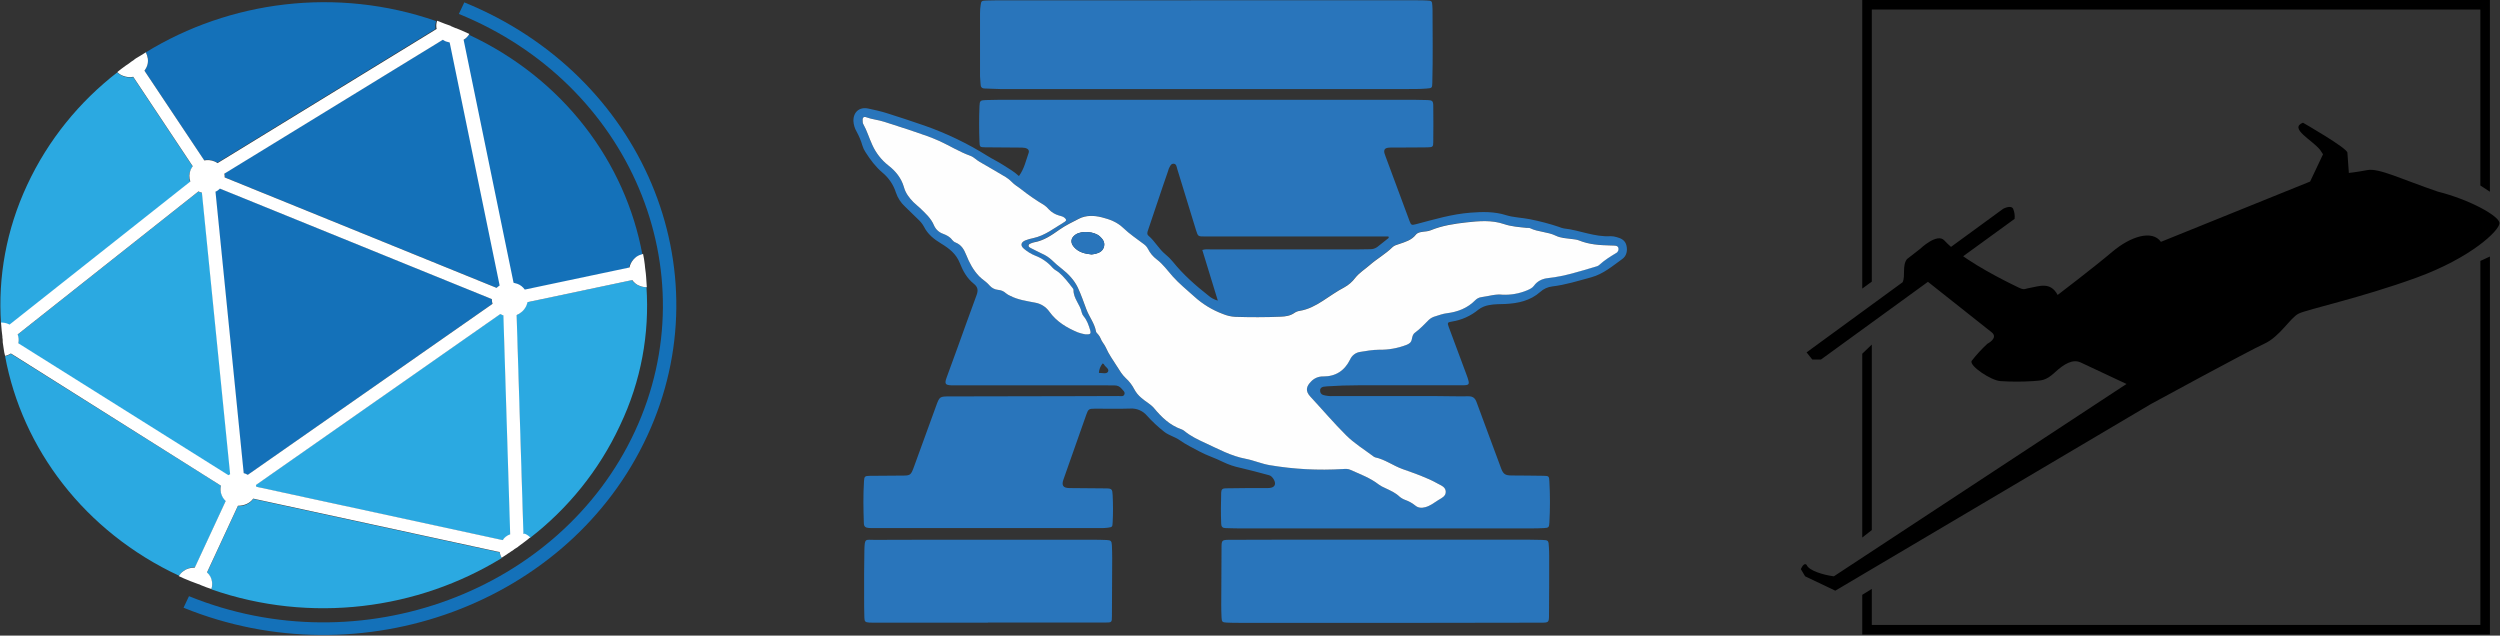
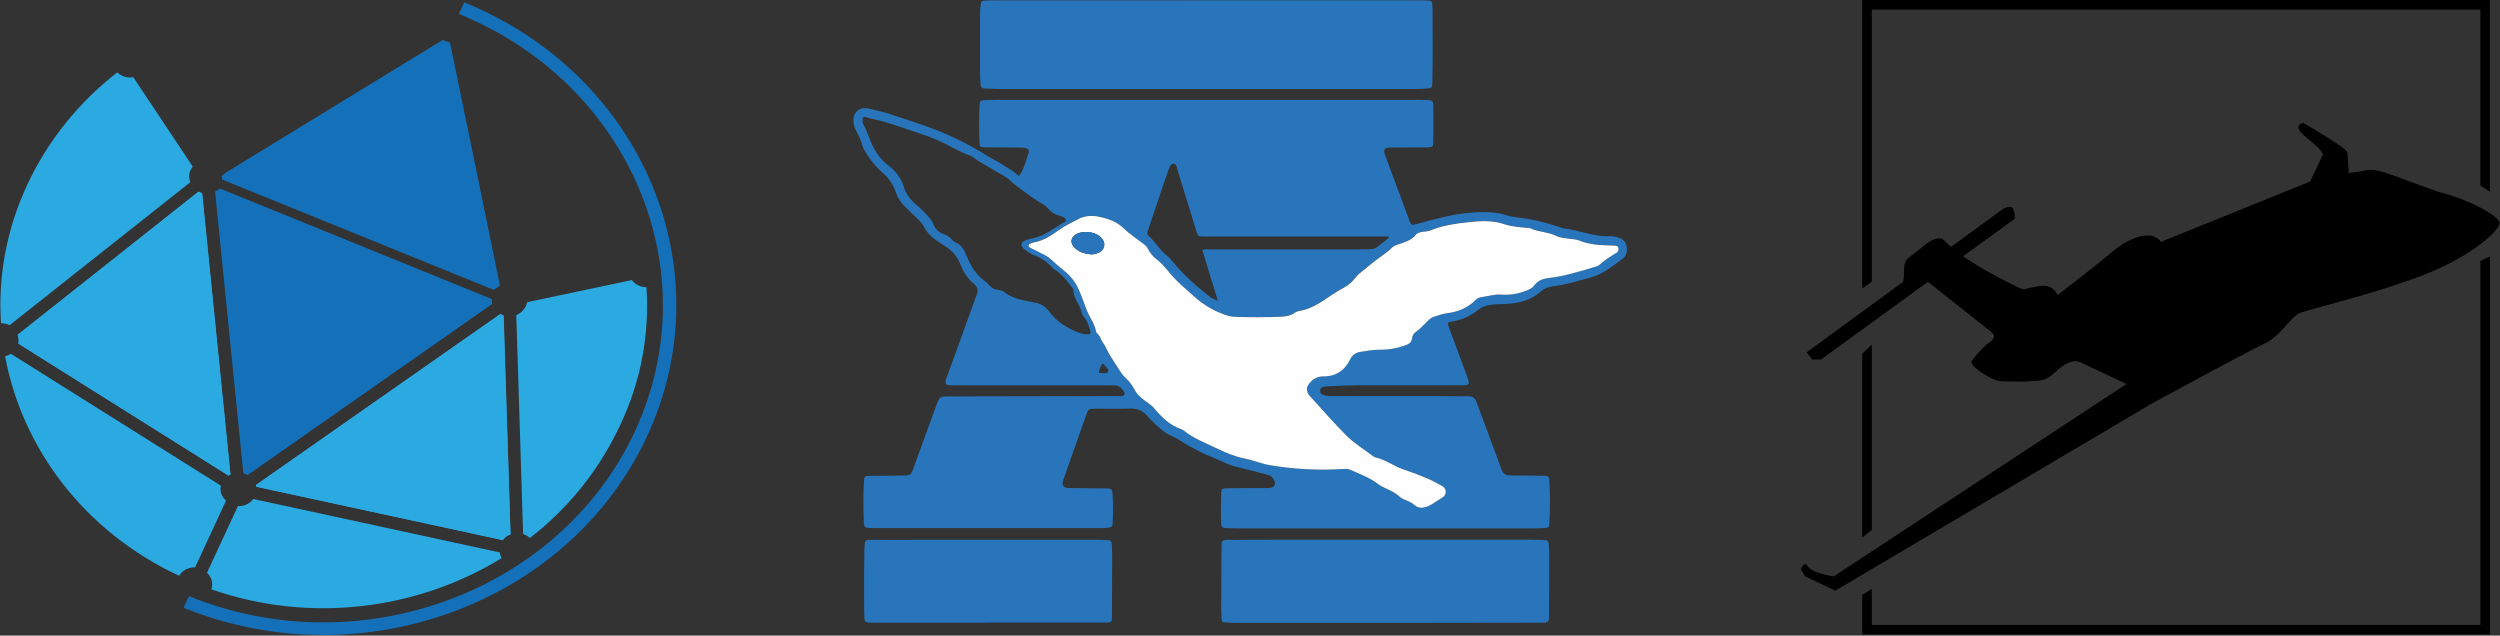
<svg xmlns="http://www.w3.org/2000/svg" height="60" viewBox="0 0 236 60" width="236">
  <rect x="0" y="0" width="236" height="60" fill="#333333" stroke="none" />
  <g fill="none">
    <path d="m17.326 57.369.514-1.09c16.17 6.577 35.07-.418 42.096-15.562 7.027-15.145-.45-32.824-16.62-39.401l.513-1.091c16.813 6.834 24.577 25.187 17.262 40.94-7.316 15.787-26.952 23.038-43.765 16.204z" fill="#1471b9" />
    <path d="m18 16.043c.064-.129.128-.225.193-.321l-5.615-8.439c-.321.065-.642.033-.963-.096-.225-.096-.417-.224-.545-.353-3.562 2.76-6.514 6.353-8.503 10.62-1.99 4.268-2.76 8.728-2.47 13.06.224 0 .448.031.673.128.032.032.064.032.128.064l17.07-13.508c-.16-.353-.16-.77.032-1.155zm1.059 2.182c-.064-.032-.129-.032-.193-.065-.032-.032-.064-.032-.128-.064l-17.07 13.508c.097.257.129.546.065.835l19.827 12.449.193-.097-2.695-26.566z" fill="#2ba9e1" />
-     <path d="m41.102 2.631c-.032-.192 0-.417.064-.642-9.401-3.272-19.508-1.893-27.401 2.952.096.193.192.385.192.61.032.256 0 .545-.128.802-.064.128-.128.225-.193.32l5.615 8.44c.321-.065.642-.033.963.096.096.032.192.096.289.16l20.567-12.61c.032-.032.032-.064.032-.128z" fill="#1471b9" />
    <path d="m61.027 27.112c-.225 0-.45-.032-.674-.128-.289-.128-.546-.32-.706-.545l-9.882 2.085c-.032.128-.064.257-.129.385-.192.385-.513.674-.898.834l.642 20.663c.032 0 .064 0 .096.033.225.096.417.224.545.352 3.562-2.759 6.514-6.352 8.503-10.62 2.021-4.235 2.792-8.695 2.503-13.059z" fill="#2ba9e1" />
-     <path d="m44.246 3.273c-.128.192-.257.353-.45.481-.031.032-.063.032-.095.064l4.716 22.941c.128.032.257.065.353.097.289.128.546.32.706.545l9.882-2.085c.032-.129.064-.257.129-.386.128-.256.32-.48.545-.641.193-.129.385-.225.61-.257-1.605-8.727-7.444-16.588-16.396-20.76z" fill="#1471b9" />
    <path d="m47.519 29.775c-.032 0-.064 0-.097-.032l-.192-.096-23.07 16.14c0 .063.033.127.033.16l23.262 5.037c.192-.257.449-.45.738-.545z" fill="#2ba9e1" />
    <path d="m21.24 16.749 25.67 10.427c.095-.096.192-.16.288-.224l-4.718-22.942c-.128-.032-.256-.064-.353-.097-.096-.032-.224-.096-.288-.16l-20.631 12.61c.032.128.032.256.032.385z" fill="#1471b9" />
    <path d="m20.856 45.85-19.669-12.353-.16-.096c-.16.096-.353.193-.546.225 1.605 8.694 7.476 16.556 16.429 20.727.128-.193.257-.353.45-.481.32-.225.673-.321 1.058-.321l2.92-6.289c-.417-.353-.61-.898-.481-1.412z" fill="#2ba9e1" />
    <path d="m20.76 17.807c-.129.129-.257.193-.418.29l2.663 26.566c.065.032.129.032.193.064l.192.097 23.07-16.14c-.032-.16-.064-.288-.064-.449l-25.637-10.428z" fill="#1471b9" />
    <path d="m47.166 52.139-.193-.032-23.07-5.005c-.32.449-.866.705-1.443.673l-2.92 6.29c.257.256.45.577.481.93.032.192 0 .417-.064.641 9.401 3.273 19.508 1.893 27.401-2.952-.096-.192-.16-.352-.192-.545z" fill="#2ba9e1" />
-     <path d="m46.91 27.144c.095-.096.192-.16.288-.224l-4.718-22.941c-.128-.032-.256-.065-.353-.097-.096-.032-.224-.096-.288-.16l-20.63 12.642c.032.128.032.256.032.353l25.668 10.427z" fill="#1471b9" />
+     <path d="m46.91 27.144l-4.718-22.941c-.128-.032-.256-.065-.353-.097-.096-.032-.224-.096-.288-.16l-20.63 12.642c.032.128.032.256.032.353l25.668 10.427z" fill="#1471b9" />
    <path d="m18.866 18.16c-.032-.032-.064-.032-.128-.064l-17.07 13.508c.097.257.129.546.065.835l19.827 12.449.193-.097-2.663-26.566c-.096-.032-.16-.032-.225-.065zm28.556 11.583-.192-.096-23.07 16.14c0 .063.033.127.033.16l23.262 5.037c.192-.257.449-.45.738-.545l-.642-20.664c-.064 0-.096-.032-.129-.032z" fill="#2ba9e1" />
    <path d="m46.396 28.235-25.669-10.428c-.128.129-.256.193-.417.29l2.663 26.566c.064.032.129.032.193.064l.192.097 23.07-16.14c0-.128-.032-.288-.032-.449z" fill="#1471b9" />
-     <path d="m49.412 50.406-.642-20.663c.385-.16.706-.449.898-.834.065-.128.097-.257.129-.385l9.882-2.085c.16.224.417.449.706.545.225.096.45.128.674.128-.032-.32-.032-.641-.064-.962 0-.129-.032-.225-.032-.353-.033-.16-.033-.353-.065-.514 0-.096-.032-.224-.032-.32-.032-.321-.096-.674-.16-.995-.225.064-.417.128-.61.257-.224.16-.417.385-.545.641-.064.129-.096.257-.129.385l-9.882 2.086c-.16-.225-.417-.45-.706-.546-.128-.032-.224-.064-.353-.096l-4.716-22.941c.032-.032.064-.032.096-.064.192-.129.32-.289.45-.481-.225-.097-.482-.225-.707-.321-.192-.064-.353-.16-.545-.225h-.032c-.064-.032-.16-.064-.225-.096-.064-.032-.16-.064-.224-.096 0 0-.033 0-.033-.032-.192-.065-.352-.129-.545-.193-.257-.096-.513-.193-.738-.289-.064.225-.096.417-.064.642 0 .032 0 .096.032.128l-20.695 12.674c-.096-.064-.193-.128-.289-.16-.32-.129-.642-.16-.963-.097l-5.647-8.47c.065-.096.129-.193.193-.321.128-.257.16-.546.128-.802-.032-.225-.096-.417-.192-.61-.29.193-.578.353-.899.546-.096.064-.192.128-.256.192-.16.096-.29.193-.45.321l-.288.193c-.29.192-.546.417-.802.61.16.16.352.288.545.352.32.128.642.16.963.096l5.615 8.439c-.065.096-.129.192-.193.32-.16.386-.16.77-.032 1.124l-17.07 13.508c-.032-.032-.064-.032-.128-.064-.225-.097-.45-.129-.674-.129.032.257.032.514.064.77.033.193.033.353.065.546v.096c.032.128.032.257.032.417v.032c.032.225.064.417.096.642.032.224.064.45.128.642.193-.033.385-.129.546-.225l.16.096 19.669 12.385c-.129.546.064 1.091.449 1.444l-2.92 6.289c-.385 0-.77.096-1.059.32-.192.13-.32.29-.449.482.32.16.642.289.963.417.096.032.192.096.32.128.097.033.16.065.257.097.096.032.193.064.257.096.096.032.224.064.32.128.322.129.642.257.963.353.064-.224.096-.417.064-.641-.032-.353-.192-.674-.48-.93l2.919-6.29c.577 0 1.123-.224 1.444-.673l23.07 5.005.192.032c.032.192.096.385.192.545l.578-.385.577-.385.032-.032c.129-.064.225-.16.353-.224l.065-.065c.16-.128.32-.224.48-.352.225-.16.418-.321.61-.482-.16-.16-.352-.288-.545-.353-.032.032-.064.032-.096.032zm-7.605-46.652c.097.064.193.128.29.16.128.033.224.065.352.097l4.717 22.94c-.096.065-.193.13-.289.225l-25.668-10.426c0-.129 0-.257-.033-.353zm-20.246 41.102-19.828-12.45c.064-.288.032-.577-.065-.834l17.07-13.508c.032.032.064.032.128.064s.129.032.193.065l2.663 26.566c-.032.032-.096.065-.16.097zm1.83-.032-.193-.097c-.064-.032-.128-.032-.193-.064l-2.663-26.567c.16-.064.289-.16.417-.289l25.669 10.428c0 .16.032.321.064.45l-23.102 16.138zm24.064 6.16-23.262-5.037c0-.065-.033-.129-.033-.16l23.07-16.14.192.096c.033 0 .065.032.097.032l.641 20.664c-.288.096-.545.288-.705.545z" fill="#fff" />
    <g transform="translate(80)">
      <path d="m16.19 16.62c.504-.698.658-1.465.912-2.182.09-.251-.078-.419-.322-.472-.176-.029-.353-.04-.53-.035-1.088-.009-2.176-.008-3.264-.025-.483-.007-.503-.037-.523-.5-.042-1.127-.048-2.254 0-3.382.02-.507.075-.563.598-.578.454-.015.91-.027 1.36-.027h38.986c.454 0 .908.01 1.36.027.44.016.524.087.533.523.014 1.147.014 2.294 0 3.441 0 .444-.05.49-.539.5-1.067.017-2.136.012-3.203.017-.178-.007-.356 0-.533.02-.306.05-.398.197-.337.504.025.095.057.19.096.28l2.268 6.11c.161.43.194.434.66.313 1.675-.442 3.35-.942 5.093-1.077 1.128-.087 2.244-.117 3.35.23.732.23 1.521.236 2.274.39.93.183 1.846.425 2.744.725.145.064.296.111.451.142 1.49.16 2.895.828 4.428.733.198.002.395.033.583.094.419.11.784.308.897.768.124.502.02.998-.39 1.292-.922.661-1.78 1.413-2.937 1.729-1.221.33-2.424.712-3.686.861-.416.05-.806.23-1.116.512-.942.837-2.086 1.08-3.29 1.142-.512.026-1.024 0-1.535.105-.372.058-.723.207-1.023.435-.721.594-1.589.982-2.512 1.124-.404.064-.428.11-.283.507.53 1.444 1.074 2.885 1.612 4.327.056.149.113.295.162.445.219.677.187.733-.55.733-3.245.004-6.49.004-9.734 0-.99 0-1.977.032-2.964.098-.118.004-.236.017-.352.039-.19.043-.326.15-.314.365-.013.185.103.355.28.411.305.087.623.123.941.105h9.672c1.029 0 2.056.04 3.084.019.435-.01.653.17.79.55.335.928.685 1.85 1.027 2.775.432 1.165.858 2.333 1.298 3.497.203.535.39.649.989.654 1.008.01 2.017.01 3.025.03.504.01.511.05.537.554.07 1.282.07 2.568 0 3.85-.025.457-.062.51-.511.532-.375.018-.75.03-1.126.03h-27.706c-.419 0-.83-.02-1.245-.03-.262-.006-.382-.126-.394-.403-.041-.988-.028-1.976 0-2.964.008-.278.139-.384.405-.386.692 0 1.383-.02 2.076-.024.628-.005 1.266 0 1.899 0 .438 0 .669-.134.7-.387.035-.28-.262-.747-.547-.823-.897-.24-1.793-.484-2.697-.694-.58-.119-1.142-.309-1.675-.566-.721-.37-1.504-.598-2.22-.988-.628-.341-1.268-.643-1.85-1.058-.451-.323-1.01-.443-1.456-.788-.592-.464-1.143-.978-1.646-1.537-.39-.457-.971-.704-1.57-.665-1.107.036-2.215.007-3.323.01-.581 0-.642.036-.828.559-.725 2.046-1.446 4.094-2.164 6.143-.191.55-.02.786.56.794 1.15.017 2.293.019 3.44.03.573.005.623.064.65.653.04.85.046 1.7 0 2.55-.024.438-.023.447-.466.51-.216.027-.433.038-.65.035h-21.471c-.159 0-.314 0-.475-.016-.265-.024-.418-.125-.426-.443-.045-1.323-.07-2.646.014-3.97.028-.442.07-.497.535-.505 1.008-.016 2.016-.02 3.025-.023.817 0 .86-.023 1.15-.81.699-1.912 1.394-3.824 2.088-5.737.336-.925.334-.925 1.331-.927l12.104-.024c1.261 0 2.522 0 3.784-.012.203 0 .484.09.571-.17.077-.229-.16-.38-.293-.547-.155-.186-.386-.29-.628-.284-.238-.007-.474-.007-.712-.007h-14.662c-.617-.021-.706-.135-.5-.715.337-.95.693-1.892 1.036-2.84.599-1.652 1.183-3.31 1.797-4.958.167-.448.135-.765-.262-1.08-.636-.505-1.033-1.22-1.317-1.948-.346-.886-1.026-1.396-1.761-1.844-.679-.412-1.263-.873-1.624-1.592-.143-.26-.33-.496-.551-.694-.413-.398-.82-.803-1.233-1.2-.396-.362-.693-.82-.863-1.329-.236-.74-.68-1.395-1.28-1.89-.64-.545-1.135-1.206-1.583-1.91-.133-.197-.235-.413-.303-.64-.132-.457-.315-.897-.546-1.312-.18-.309-.283-.657-.3-1.014-.014-.837.571-1.337 1.388-1.167.6.126 1.2.26 1.78.443 1.188.37 2.367.767 3.545 1.172 2.09.732 4.09 1.697 5.965 2.875.487.302 1.007.545 1.489.86.481.315.985.585 1.46 1.027zm45.644 11.2c.773.028 1.543-.11 2.259-.404.255-.105.523-.22.69-.447.344-.469.82-.672 1.368-.733 1.502-.156 2.931-.617 4.367-1.046.154-.046.314-.08.431-.186.482-.447 1.036-.787 1.593-1.126.185-.093.274-.307.21-.504-.058-.183-.234-.19-.393-.202-.118-.008-.237-.01-.356-.013-1.01-.022-2.014-.085-2.965-.476-.22-.09-.462-.1-.696-.134-.505-.072-1.023-.086-1.5-.314-.765-.375-1.656-.333-2.425-.708-.081-.041-.195-.015-.293-.026-.732-.077-1.465-.124-2.159-.358-1.168-.4-2.355-.291-3.52-.163-1.167.129-2.314.296-3.405.75-.232.096-.502.104-.755.141s-.495.082-.642.27c-.406.523-1 .687-1.576.883-.227.078-.464.132-.636.302-.65.643-1.456 1.086-2.14 1.685-.46.403-.993.732-1.375 1.21-.271.366-.618.668-1.017.888-.72.377-1.378.852-2.058 1.292-.679.44-1.36.801-2.16.932-.178.025-.347.09-.495.189-.39.278-.837.343-1.292.363-1.444.06-2.887.06-4.33.012-.392-.026-.779-.117-1.142-.27-1.001-.374-1.922-.936-2.712-1.655-.686-.628-1.415-1.206-2.032-1.902-.483-.545-.906-1.143-1.497-1.593-.35-.262-.635-.602-.83-.993-.09-.177-.222-.33-.383-.445-.661-.5-1.36-.964-1.954-1.536-.593-.573-1.306-.822-2.046-1.005-.71-.176-1.465-.21-2.148.147-.612.314-1.239.615-1.806 1.011-.745.524-1.486 1.047-2.415 1.208-.116.026-.228.064-.336.114-.09.038-.188.086-.183.204.005.119.092.165.183.21.353.177.702.363 1.058.53.347.148.665.354.942.608.298.292.613.565.942.82.628.492 1.198 1.096 1.526 1.79.314.655.549 1.361.807 2.05.27.717.777 1.327.912 2.1.018.105.144.185.21.28.087.107.16.225.216.352.11.323.368.572.493.859.285.656.698 1.216 1.071 1.811.243.388.471.774.805 1.085.342.306.623.672.831 1.08.16.295.373.557.628.773.394.365.9.602 1.237 1.01.715.865 1.501 1.615 2.587 1.988.093.032.18.08.257.144.602.496 1.297.825 1.998 1.152 1.232.567 2.428 1.224 3.781 1.478.779.147 1.513.479 2.29.606 2.28.386 4.598.509 6.907.366.239-.016.478-.028.7.073.917.412 1.871.75 2.676 1.382.194.138.402.253.62.344.484.226.97.437 1.362.817.167.137.358.244.564.314.316.113.612.279.875.489.296.258.628.278 1 .177.472-.129.836-.437 1.24-.684.298-.183.677-.346.673-.76 0-.45-.418-.588-.737-.769-1.057-.592-2.198-.974-3.334-1.38-.893-.32-1.664-.91-2.604-1.112-.075-.026-.144-.068-.202-.122-.85-.635-1.752-1.187-2.522-1.951-1.18-1.171-2.25-2.437-3.378-3.652-.484-.523-.418-.948.079-1.447.293-.302.699-.469 1.12-.46 1.194.008 2.028-.542 2.55-1.602.172-.388.532-.659.953-.715.586-.09 1.17-.21 1.764-.203.891.017 1.777-.14 2.608-.461.266-.105.442-.242.498-.524.047-.234.094-.477.299-.628.482-.351.889-.781 1.303-1.204.175-.163.388-.28.62-.34.357-.11.708-.243 1.085-.29 1.026-.125 1.949-.48 2.69-1.234.155-.158.358-.259.576-.287.691-.08 1.357-.307 1.998-.222zm-39.405 3.738c.524.029.584-.043.47-.418-.141-.455-.295-.9-.607-1.275-.09-.106-.152-.231-.183-.366-.146-.754-.8-1.322-.776-2.138-.01-.059-.037-.114-.079-.157-.396-.523-.788-1.046-1.285-1.465-.193-.165-.44-.26-.614-.458-.44-.51-1.002-.902-1.632-1.141-.385-.156-.742-.373-1.057-.643-.362-.293-.314-.616.121-.8.237-.092.482-.162.733-.209 1.133-.241 2.014-.967 2.976-1.537.197-.117.153-.245.007-.375-.147-.13-.353-.176-.542-.228-.36-.105-.686-.305-.944-.578-.127-.151-.273-.286-.435-.4-.791-.473-1.55-.997-2.272-1.57-.26-.21-.56-.37-.79-.615-.237-.238-.507-.441-.803-.602-.748-.438-1.493-.884-2.247-1.31-.314-.177-.553-.457-.893-.579-1.024-.365-1.941-.952-2.93-1.398-.758-.343-1.545-.602-2.318-.869-.942-.325-1.91-.628-2.865-.935-.564-.186-1.16-.227-1.718-.435-.21-.075-.343.037-.321.278.011.117-.007.254.046.348.359.636.561 1.341.863 1.989.342.76.862 1.428 1.518 1.943.69.524 1.234 1.207 1.465 2.034.168.59.497 1.016.895 1.425.192.198.419.363.618.553.512.49 1.046.963 1.33 1.645.157.37.464.657.843.79.336.128.65.278.871.582.085.11.199.196.328.248.543.217.794.65 1 1.17.291.732.664 1.433 1.219 2.011.298.314.69.523.969.858.207.245.501.399.82.428.279.018.542.132.744.324.122.1.259.18.404.24.733.377 1.542.486 2.33.64.548.09 1.038.396 1.36.85.682.952 1.638 1.518 2.685 1.958.228.083.462.147.7.19zm12.533-3.181-1.465-4.778c.284-.09.504-.059.72-.059h14.12c.336 0 .672-.01 1.008-.015.24.006.476-.068.67-.21.366-.281.725-.574 1.086-.862l-.034-.131h-17.36c-.601 0-.618 0-.802-.591-.596-1.919-1.182-3.844-1.77-5.771-.063-.21-.076-.484-.333-.504-.28-.022-.36.264-.469.47-.03.073-.053.15-.07.226-.167.485-.337.97-.501 1.456l-1.38 4.098c-.064.189-.146.393.038.55.607.515.975 1.246 1.594 1.751.261.212.5.45.712.712.974 1.209 2.13 2.225 3.344 3.18.258.227.564.391.896.48zm-10.874 5.93c-.21.252-.335.566-.352.895.322-.007.712.13.856-.105.165-.277-.27-.453-.38-.71-.008-.028-.057-.04-.12-.077zm9.767-34.279h19.94c.295 0 .593 0 .889.018.48.021.499.043.53.503.008.119.017.237.017.355.006 2.294.041 4.589-.02 6.883-.013.545-.025.53-.575.574-.711.056-1.423.044-2.134.044h-38.097c-.473 0-.947-.048-1.421-.051-.308 0-.419-.14-.419-.433 0-.237-.05-.472-.05-.709-.004-1.998-.004-3.996 0-5.994.002-.236.02-.472.054-.706.055-.419.077-.442.517-.462.314-.014.628-.018.95-.018l19.82-.004zm16.902 58.768h-13.71c-.42 0-.832 0-1.247-.023-.416-.023-.464-.064-.486-.493-.02-.394-.03-.79-.028-1.185.006-1.82.015-3.64.027-5.458 0-.622.058-.673.686-.679 1.404-.009 2.808-.013 4.212-.011h24.209c.376 0 .752.007 1.128.02.628.023.64.035.67.693.012.256.026.513.025.77 0 1.86 0 3.719-.016 5.577 0 .76-.017.77-.759.773-3.54.009-7.08.014-10.621.016-1.361.002-2.724.002-4.09 0zm-37.497-.016h-10.854c-.119 0-.238 0-.355-.01-.37-.028-.443-.09-.454-.469-.02-.652-.024-1.305-.023-1.957 0-1.465-.01-2.93.024-4.39.028-1.192.088-.985.983-.991 3.44-.02 6.88-.012 10.322-.013h10.203c.454 0 .909.006 1.36.026.402.017.478.096.496.496s.032.83.03 1.246c0 1.819-.009 3.638-.026 5.456 0 .576-.02.593-.616.593-3.698.005-7.396.005-11.094 0z" fill="#2975bb" />
      <path d="m61.836 27.822c-.638-.085-1.307.141-1.988.227-.22.029-.422.13-.577.287-.74.755-1.664 1.11-2.69 1.235-.376.046-.732.179-1.085.289-.231.06-.444.177-.62.34-.418.419-.82.853-1.303 1.205-.209.15-.252.392-.299.628-.055.281-.231.418-.497.523-.831.321-1.717.478-2.608.461-.595 0-1.179.113-1.765.203-.42.057-.781.327-.952.715-.524 1.06-1.36 1.61-2.55 1.603-.422-.01-.827.157-1.12.46-.499.498-.564.926-.08 1.447 1.128 1.215 2.199 2.48 3.378 3.651.77.764 1.675 1.316 2.523 1.951.058.054.127.096.202.122.941.201 1.71.793 2.603 1.113 1.132.405 2.278.787 3.334 1.38.322.18.733.313.738.768 0 .418-.376.577-.674.76-.401.248-.767.555-1.24.684-.372.105-.704.082-1-.177-.263-.21-.558-.375-.875-.489-.205-.07-.396-.176-.564-.314-.396-.38-.881-.591-1.36-.817-.22-.09-.428-.206-.621-.343-.805-.628-1.76-.97-2.676-1.383-.222-.105-.462-.089-.7-.073-2.31.143-4.627.02-6.908-.365-.777-.128-1.51-.46-2.29-.606-1.352-.255-2.549-.912-3.78-1.48-.702-.323-1.397-.651-1.999-1.15-.076-.064-.163-.113-.257-.145-1.085-.377-1.871-1.127-2.586-1.989-.337-.407-.844-.644-1.237-1.008-.256-.216-.469-.478-.628-.773-.207-.405-.486-.77-.824-1.074-.334-.314-.562-.697-.805-1.084-.373-.595-.786-1.151-1.072-1.812-.124-.286-.382-.535-.492-.859-.056-.126-.129-.244-.217-.35-.067-.097-.194-.178-.21-.281-.134-.773-.641-1.384-.911-2.1-.259-.688-.498-1.396-.807-2.05-.329-.695-.894-1.299-1.526-1.79-.33-.255-.644-.529-.942-.82-.277-.255-.596-.46-.942-.608-.357-.168-.705-.354-1.058-.53-.091-.046-.179-.1-.183-.21-.004-.111.092-.166.183-.204.108-.05.22-.089.336-.114.928-.158 1.675-.686 2.415-1.208.567-.397 1.194-.693 1.806-1.011.682-.354 1.437-.323 2.148-.148.74.184 1.454.436 2.046 1.005.591.57 1.292 1.036 1.954 1.537.16.115.292.268.383.444.195.392.48.732.83.994.591.45 1.014 1.046 1.496 1.593.618.696 1.346 1.277 2.033 1.901.79.72 1.71 1.282 2.712 1.656.363.153.75.244 1.143.27 1.442.047 2.885.048 4.328-.013.46-.02.904-.084 1.293-.363.148-.1.317-.164.494-.188.797-.131 1.493-.5 2.161-.933s1.338-.914 2.058-1.291c.398-.22.745-.523 1.017-.888.382-.482.915-.808 1.375-1.21.684-.6 1.49-1.042 2.14-1.686.171-.17.409-.224.636-.301.577-.197 1.17-.362 1.576-.883.147-.189.4-.238.642-.27.242-.033.523-.045.754-.142 1.092-.453 2.254-.621 3.405-.75 1.151-.127 2.353-.236 3.52.163.69.235 1.433.282 2.16.36.097.01.21-.017.293.024.77.376 1.66.334 2.425.709.477.232.994.246 1.5.314.234.034.475.043.696.134.951.39 1.955.454 2.965.476.12 0 .237 0 .356.012.159.012.335.02.392.202.065.197-.024.412-.21.505-.556.339-1.11.678-1.592 1.126-.113.105-.277.14-.431.185-1.437.425-2.865.887-4.367 1.047-.548.056-1.024.26-1.368.733-.165.227-.435.338-.69.446-.72.293-1.496.428-2.273.395zm-38.792-3.801c.126-.021.264-.035.395-.067.387-.097.7-.296.788-.708.084-.388-.13-.682-.401-.927-.524-.475-1.701-.564-2.278-.183-.476.314-.536.764-.156 1.192.437.492 1.023.628 1.652.693z" fill="#fefefe" />
-       <path d="m22.431 31.56c-.234-.042-.464-.104-.688-.184-1.047-.44-2.003-1.005-2.686-1.958-.321-.454-.811-.76-1.36-.85-.787-.154-1.6-.262-2.33-.64-.145-.06-.281-.14-.403-.24-.203-.191-.466-.306-.744-.323-.32-.03-.614-.184-.82-.428-.28-.337-.672-.547-.97-.859-.555-.577-.927-1.278-1.218-2.011-.21-.524-.458-.953-1-1.17-.13-.051-.243-.137-.328-.247-.222-.305-.535-.455-.871-.583-.38-.133-.686-.42-.844-.79-.282-.682-.817-1.15-1.33-1.645-.2-.19-.426-.355-.617-.552-.398-.41-.733-.838-.895-1.426-.236-.827-.78-1.509-1.465-2.033-.656-.516-1.177-1.183-1.518-1.944-.303-.648-.505-1.353-.864-1.988-.053-.095-.034-.232-.046-.349-.022-.24.116-.353.322-.277.558.209 1.151.249 1.717.434.955.314 1.919.61 2.866.936.772.267 1.56.523 2.317.868.987.446 1.905 1.033 2.93 1.399.34.121.582.402.893.577.755.427 1.499.873 2.247 1.312.296.16.567.363.804.602.23.244.523.409.79.614.721.573 1.48 1.097 2.271 1.57.158.113.3.246.425.394.261.273.59.47.953.573.188.052.386.091.54.228.156.137.191.258-.005.375-.962.57-1.843 1.295-2.977 1.537-.25.047-.495.117-.733.21-.44.183-.483.506-.121.8.315.27.672.486 1.057.642.63.239 1.192.63 1.633 1.14.174.2.418.294.613.459.497.428.89.951 1.285 1.465.042.043.07.098.079.157-.023.816.628 1.384.776 2.137.031.135.094.261.184.367.314.374.465.82.606 1.274.11.385.048.456-.475.428z" fill="#fefefe" />
      <path d="m23.044 24.02c-.628-.068-1.215-.2-1.652-.692-.38-.428-.32-.878.156-1.192.577-.381 1.752-.292 2.278.183.27.245.485.539.401.927-.088.412-.401.611-.788.708-.131.032-.269.046-.395.067z" fill="#2975bb" />
    </g>
    <g fill="#000" transform="translate(170)">
      <path d="m65.048 24.215v35.681h-59.251v-3.746l.901-.558.001 3.403h57.449v-34.364l.901-.416zm-58.35 8.312v17.512l-.902.706v-17.353l.901-.865zm58.349-32.527v18.1l-.902-.591v-16.607h-57.446v25.682l-.902.659v-27.243h59.253z" />
      <path d="m0 53.727.406.678 2.844 1.355 29.793-17.617s9.208-5.014 10.698-5.691c1.49-.678 2.438-2.44 3.25-2.846.813-.407 5.891-1.49 11.105-3.388 5.213-1.897 7.854-4.472 7.854-5.15 0-.677-2.844-2.235-5.823-2.98-3.386-1.153-5.552-2.237-6.636-2.034-1.084.204-1.76.271-1.76.271l-.136-1.897c.068-.407-4.198-2.846-4.198-2.846-1.354.542.88 1.626 1.625 2.575l.271.406-1.219 2.575-14.083 5.692c-.813-1.152-2.844-.542-4.605.949-1.76 1.49-5.146 4.065-5.146 4.065-.677-1.287-1.76-.813-2.573-.677-.812.135-.406.338-1.895-.407-1.49-.745-4.74-2.44-6.23-4.065-.677-.746-2.302.813-2.302.813l-1.219.948c-.474.61-.135 1.559-.406 2.169-.27.61 1.896-.407 1.896-.407l6.5 5.15c.677.542-.406 1.084-.406 1.084-.54.5-1.038 1.044-1.49 1.626-.203.474 1.828 1.829 2.709 1.897 1.037.068 2.077.068 3.114 0 .745-.068 1.152 0 2.032-.813s1.693-1.287 2.437-.949c.745.34 4.334 2.033 4.334 2.033l-27.626 18.159c-1.016-.135-2.37-.542-2.573-1.084-.272-.271-.542.406-.542.406zm.542-20.462.541.677h.813l18.282-13.28c.035-.322-.011-.649-.136-.948-.203-.407-.948 0-.948 0l-18.552 13.55z" />
    </g>
  </g>
</svg>